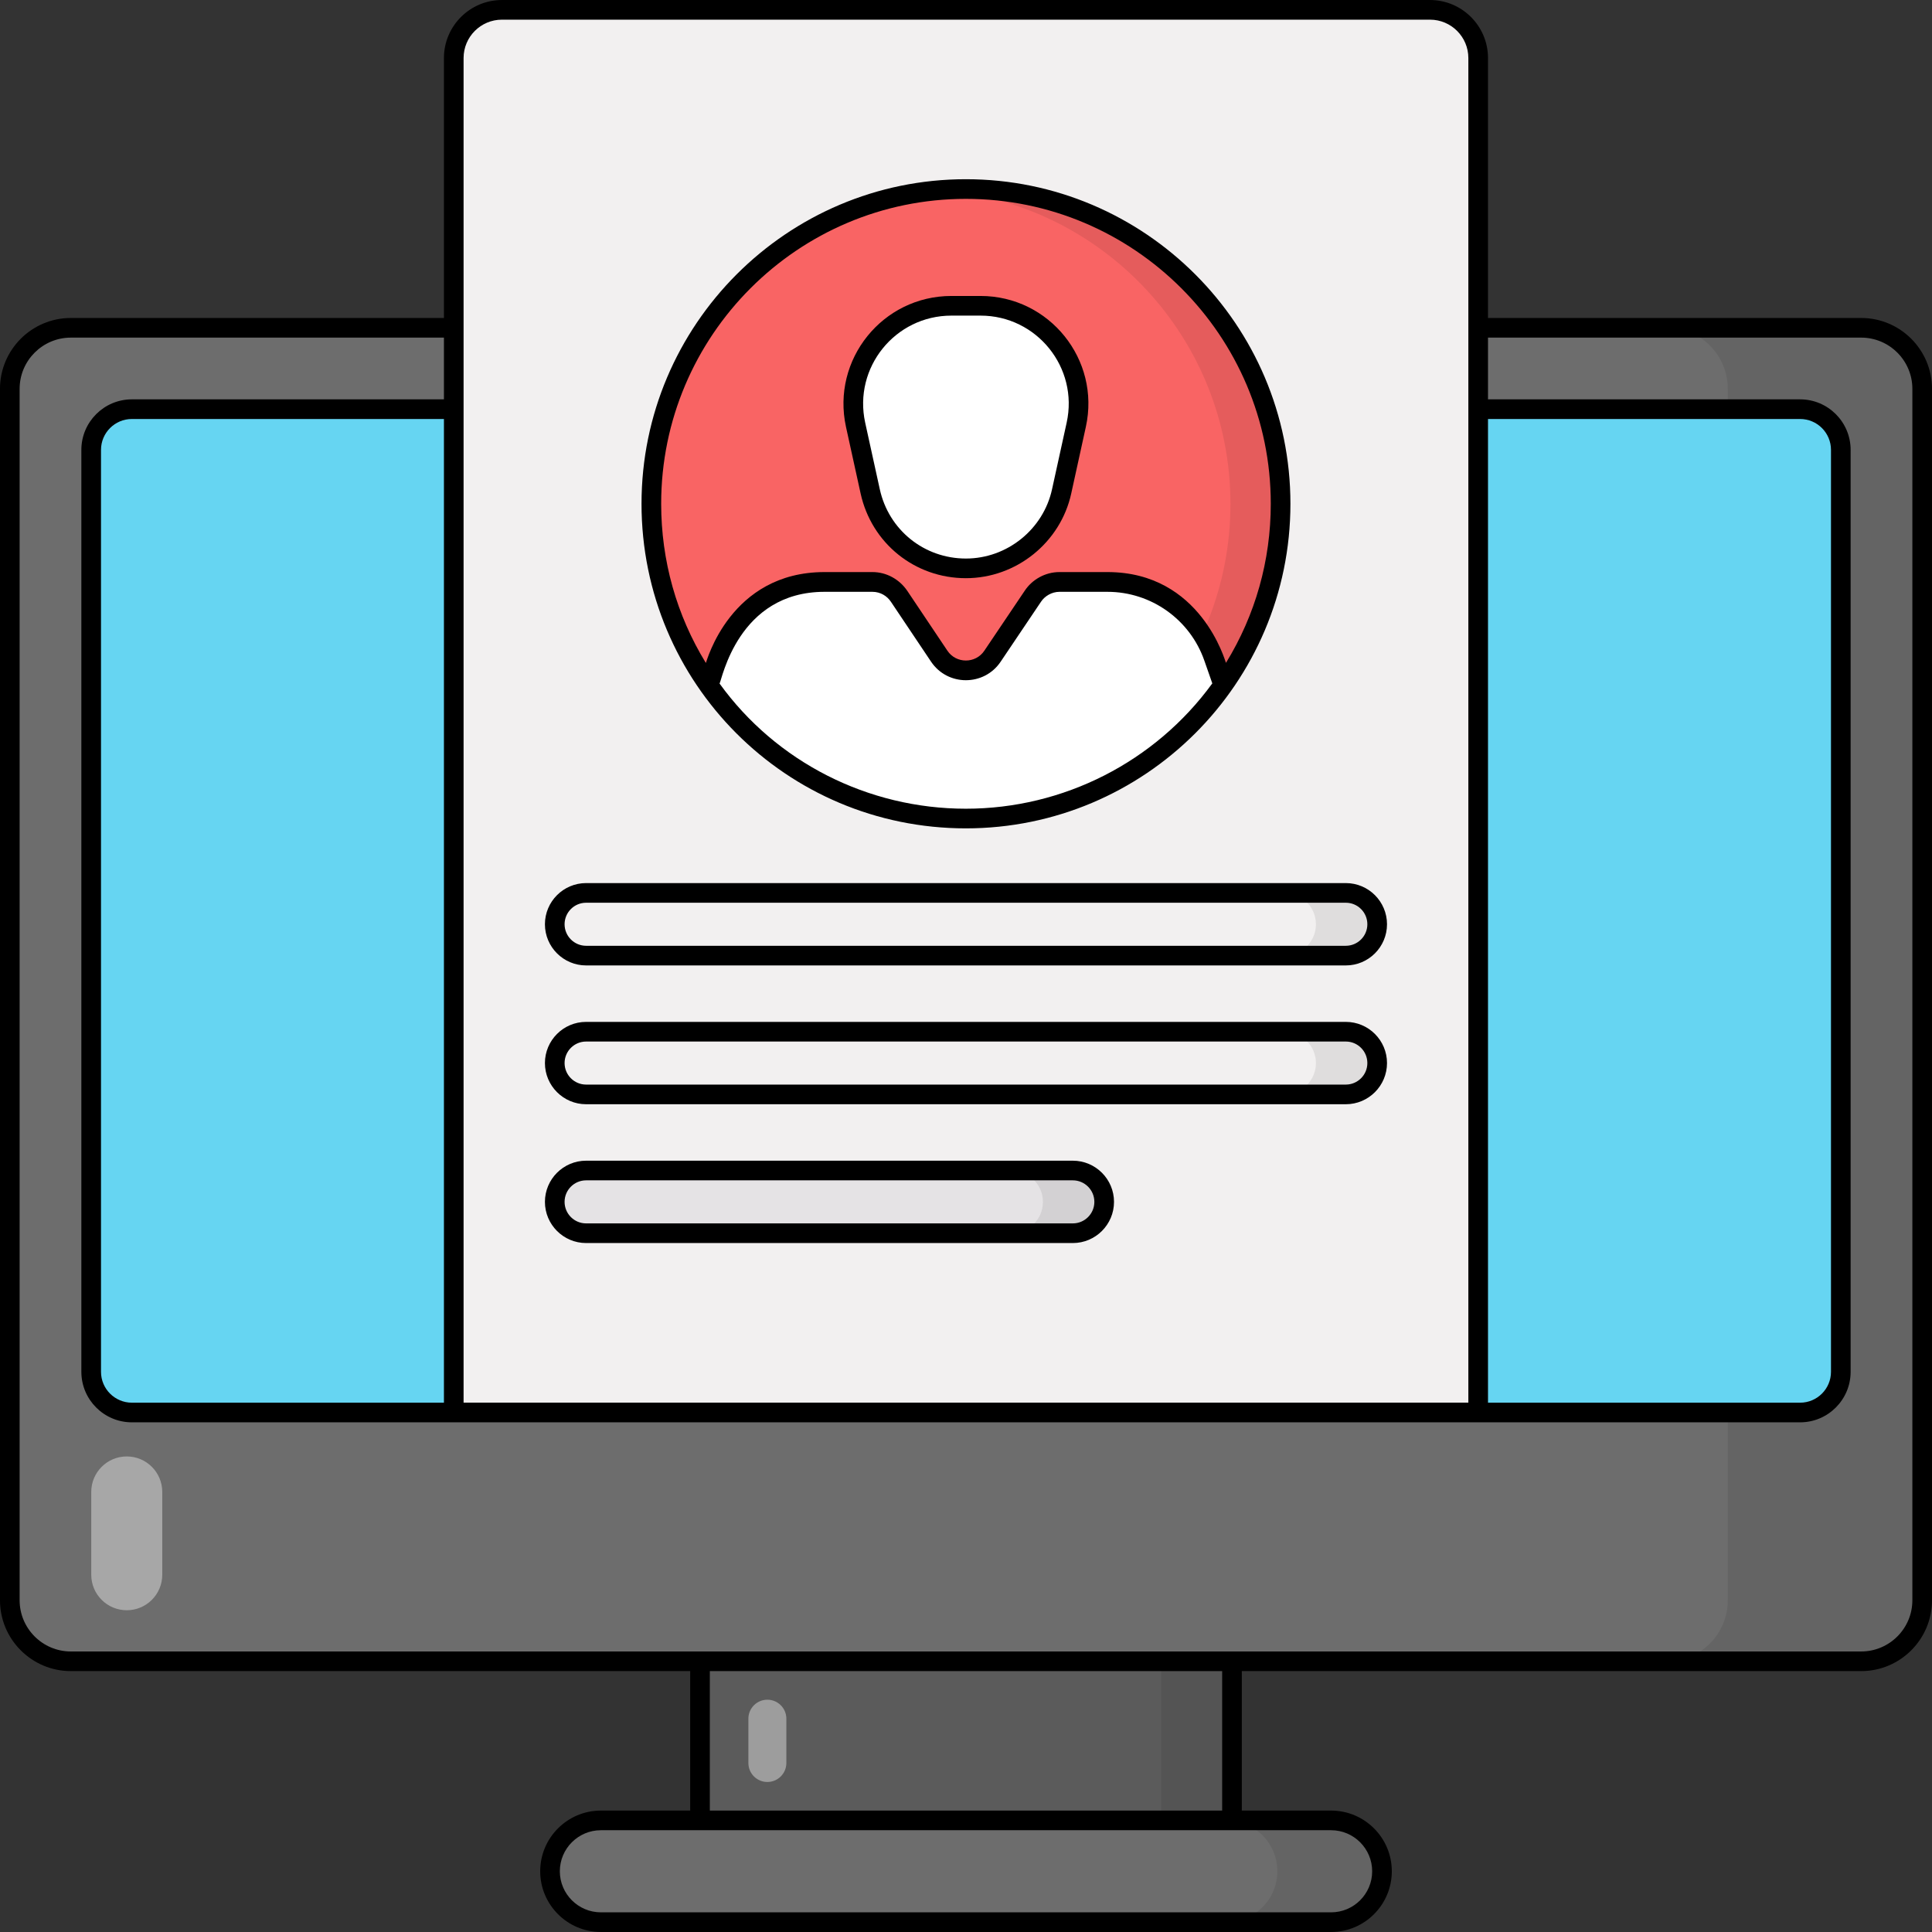
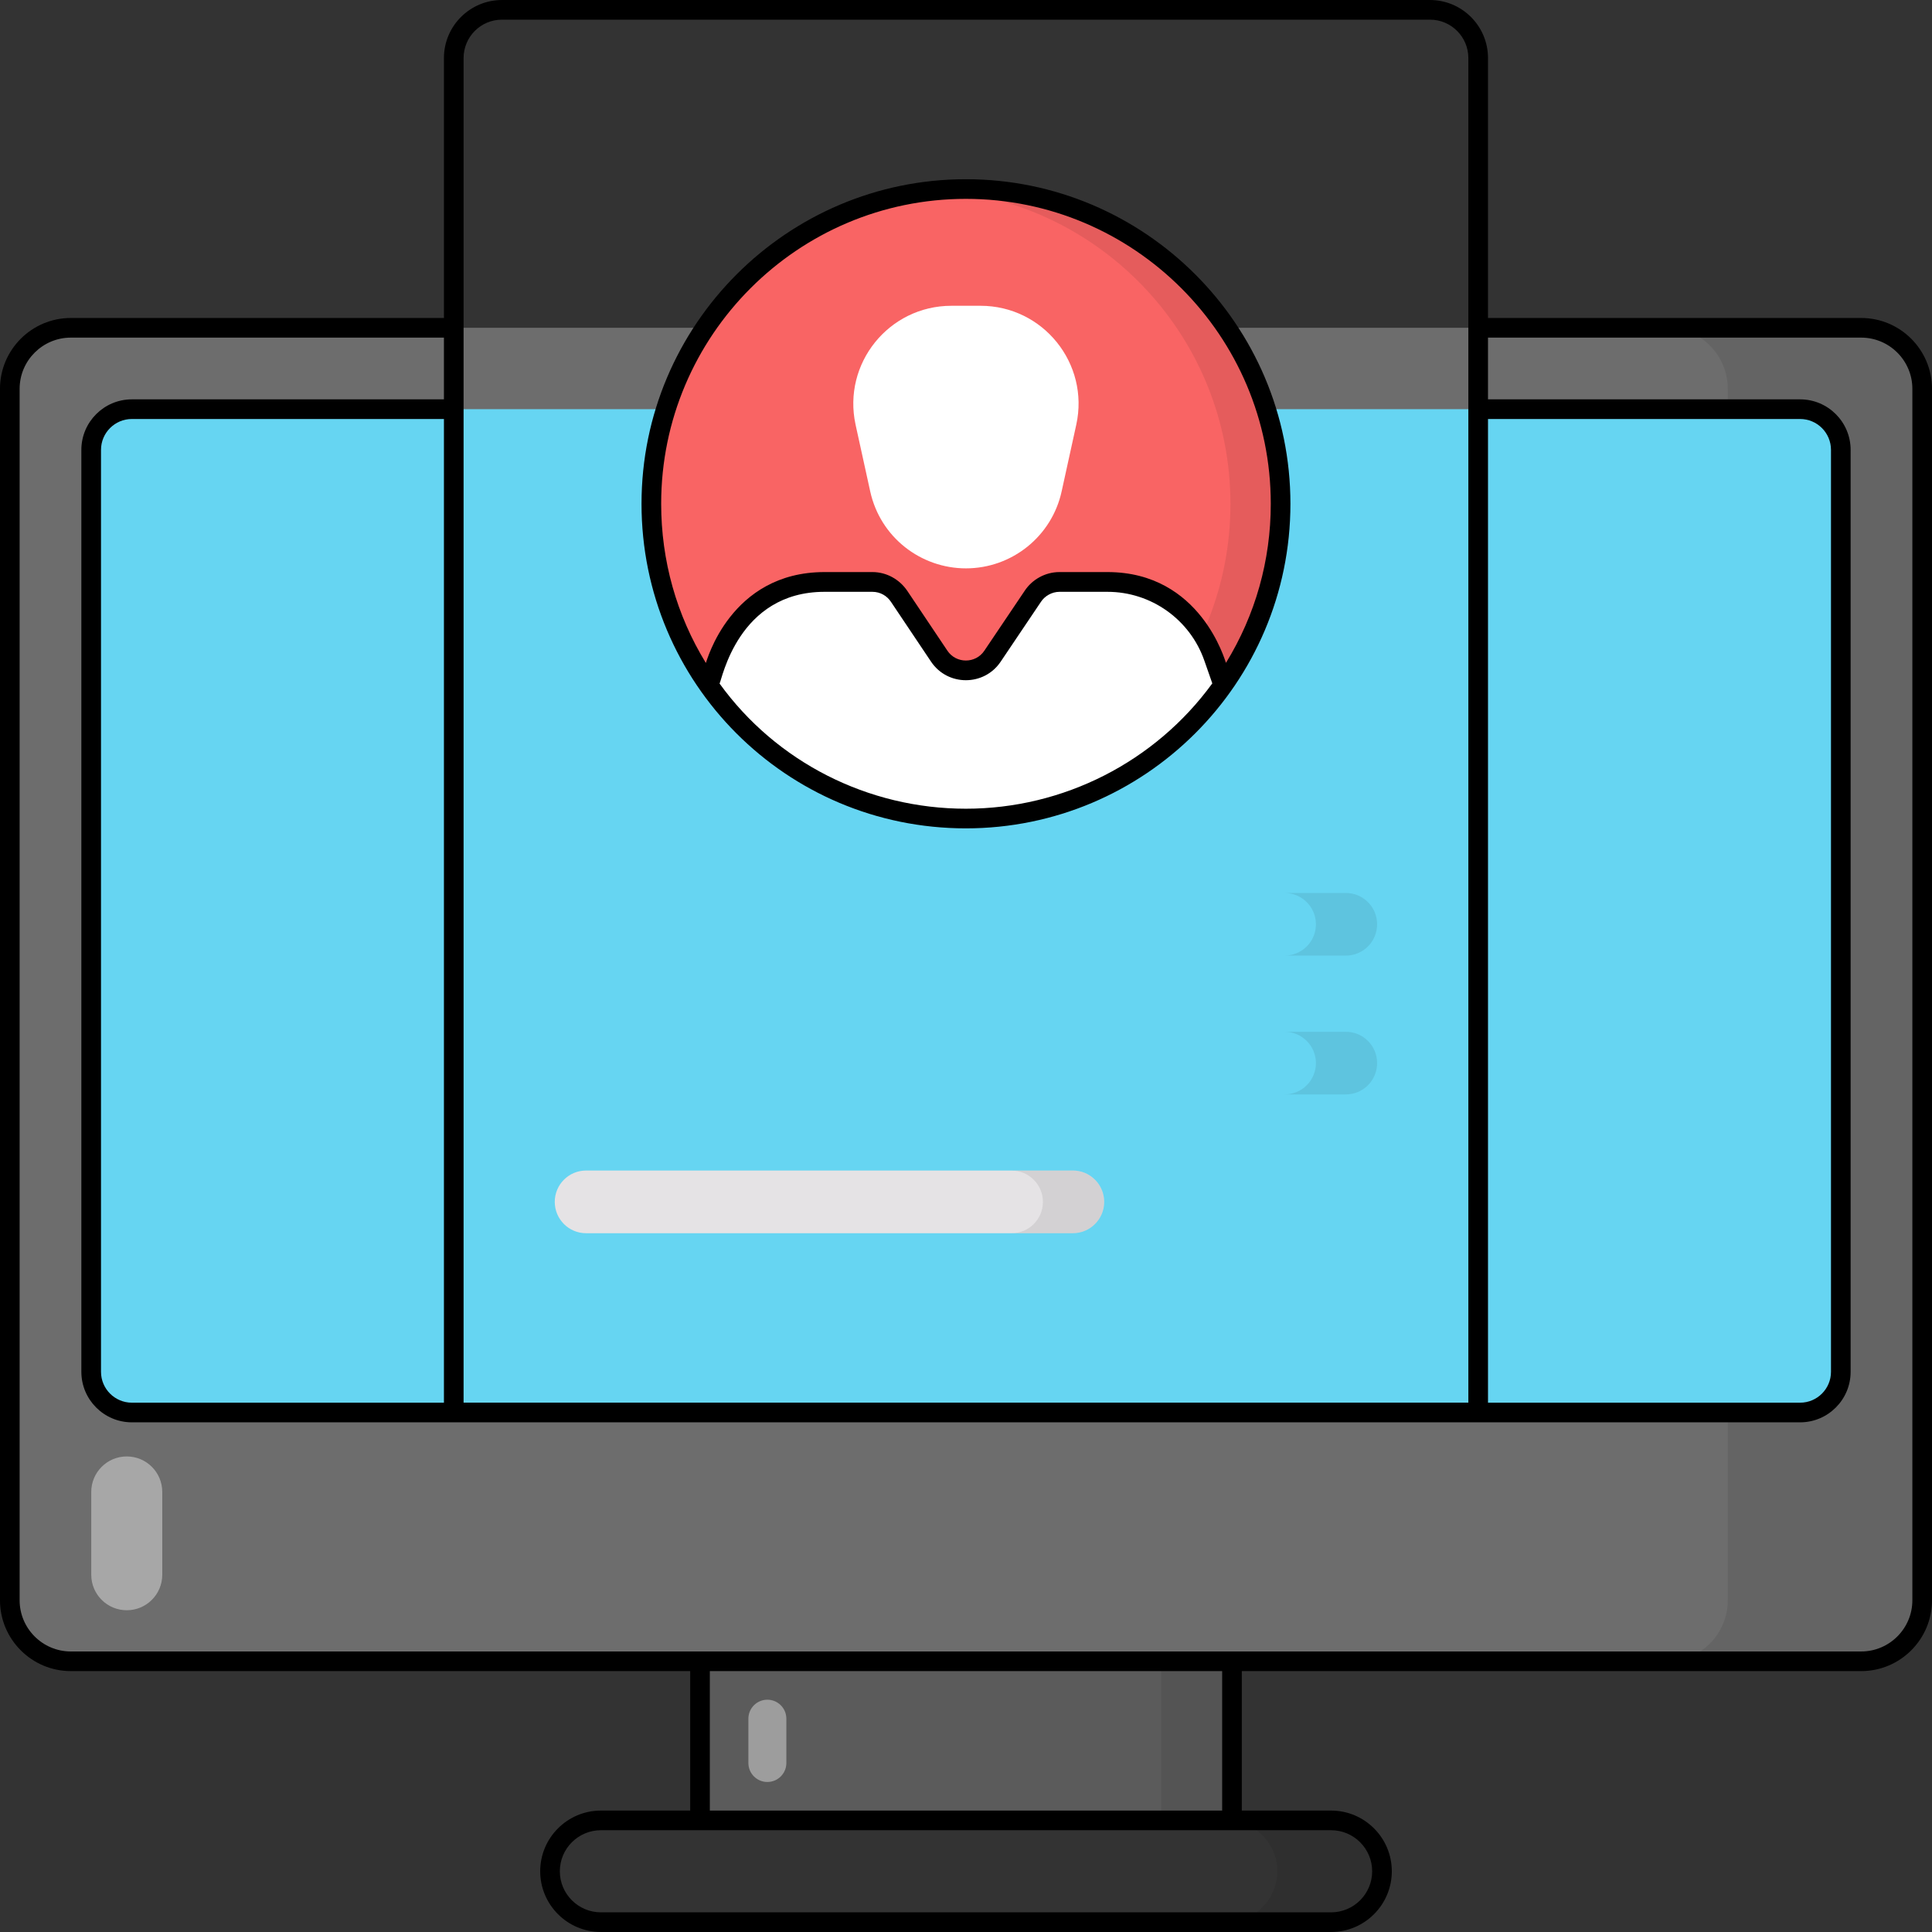
<svg xmlns="http://www.w3.org/2000/svg" enable-background="new 0 0 512 512" viewBox="0 0 512 512">
  <rect x="0" y="0" width="512" height="512" fill="#333333" stroke="none" />
  <path fill="#6d6d6d" d="M509.4,103.044v321.041c0,8.933-7.242,16.174-16.175,16.174H18.773c-8.933,0-16.175-7.242-16.175-16.174V103.044c0-8.933,7.242-16.175,16.175-16.175h474.452C502.159,86.87,509.4,94.111,509.4,103.044z" />
  <path d="M509.419,103.023v321.064c0,8.95-7.278,16.174-16.174,16.174h-51.543c8.95,0,16.175-7.225,16.175-16.174V103.023c0-8.896-7.224-16.175-16.175-16.175h51.543C502.141,86.848,509.419,94.127,509.419,103.023z" opacity=".08" />
  <path fill="#66d5f2" d="M487.834,363.547V119.218c0-5.955-4.828-10.783-10.783-10.783H34.948c-5.955,0-10.783,4.828-10.783,10.783v244.329c0,5.955,4.828,10.783,10.783,10.783h442.103C483.006,374.33,487.834,369.502,487.834,363.547z" />
  <rect width="140.977" height="42.164" x="185.511" y="440.259" fill="#5b5b5b" />
  <rect width="18.762" height="42.161" x="307.723" y="440.262" opacity=".08" />
-   <path fill="#6d6d6d" d="M366.241,495.908L366.241,495.908c0,7.447-6.037,13.484-13.484,13.484H159.242c-7.447,0-13.484-6.037-13.484-13.484v0c0-7.447,6.037-13.484,13.484-13.484h193.515C360.204,482.424,366.241,488.461,366.241,495.908z" />
  <path d="M366.221,495.902c0,7.44-6.038,13.479-13.479,13.479H325.03c7.44,0,13.479-6.038,13.479-13.479s-6.038-13.479-13.479-13.479h27.712C360.182,482.423,366.221,488.461,366.221,495.902z" opacity=".08" />
  <path fill="#fff" d="M43 395.38v21.943c0 5.196-4.212 9.408-9.408 9.408h0c-5.196 0-9.408-4.212-9.408-9.408V395.38c0-5.196 4.212-9.408 9.408-9.408h0C38.788 385.972 43 390.184 43 395.38zM208.394 455.472v11.739c0 2.78-2.253 5.033-5.033 5.033h0c-2.78 0-5.033-2.253-5.033-5.033v-11.739c0-2.78 2.253-5.033 5.033-5.033h0C206.14 450.439 208.394 452.693 208.394 455.472z" opacity=".4" />
-   <path fill="#f2f0f0" d="M391.732,15.375v358.938h-271.48V15.375c0-7.051,5.716-12.767,12.767-12.767h245.946C386.016,2.607,391.732,8.323,391.732,15.375z" />
  <path d="M364.949 244.947c0 4.596-3.702 8.299-8.299 8.299h-16.214c4.554 0 8.299-3.702 8.299-8.299s-3.745-8.299-8.299-8.299h16.214C361.246 236.648 364.949 240.351 364.949 244.947zM364.949 281.732c0 4.596-3.702 8.299-8.299 8.299h-16.214c4.554 0 8.299-3.702 8.299-8.299 0-4.596-3.745-8.299-8.299-8.299h16.214C361.246 273.433 364.949 277.136 364.949 281.732z" opacity=".08" />
  <path fill="#e5e3e5" d="M292.62,318.508L292.62,318.508c0-4.588-3.72-8.308-8.308-8.308H155.324c-4.588,0-8.308,3.72-8.308,8.308v0c0,4.588,3.72,8.308,8.308,8.308h128.988C288.9,326.816,292.62,323.096,292.62,318.508z" />
  <path d="M292.601,318.517c0,4.596-3.702,8.299-8.299,8.299h-16.214c4.554,0,8.299-3.702,8.299-8.299s-3.745-8.299-8.299-8.299h16.214C288.899,310.219,292.601,313.921,292.601,318.517z" opacity=".08" />
  <path fill="#f96464" d="M339.371,133.505c0,17.846-5.607,34.398-15.204,47.984l-2.534-7.279c-4.151-11.969-15.474-20.002-28.143-20.002h-12.724c-2.858,0-5.499,1.456-7.063,3.828l-10.675,15.851c-3.343,5.014-10.783,5.014-14.126,0l-10.621-15.851c-1.618-2.372-4.259-3.828-7.063-3.828h-12.724c-12.67,0-23.992,8.087-28.143,20.002l-2.588,7.279c-9.543-13.533-15.15-30.085-15.15-47.984c0-46.043,37.309-83.406,83.352-83.406C302.062,50.098,339.371,87.462,339.371,133.505z" />
  <path d="M339.399,133.533c0,21.449-8.128,41.025-21.406,55.793c-12.937,14.342-31.237,24.556-52.175,27.024c-0.766,0.085-1.532,0.17-2.298,0.213c-1.362,0.17-2.766,0.255-4.213,0.298c-1.107,0.042-2.213,0.042-3.319,0.042c-1.149,0-2.298,0-3.447-0.042c-1.064-0.043-2.128-0.128-3.149-0.213c0.298,0,0.553-0.042,0.851-0.085c0.766-0.043,1.532-0.128,2.298-0.213c20.896-2.468,39.195-12.682,52.133-27.024c13.32-14.767,21.406-34.344,21.406-55.793c0-43.834-33.79-79.752-76.773-83.115c2.213-0.213,4.426-0.298,6.682-0.298C302.034,50.121,339.399,87.444,339.399,133.533z" opacity=".08" />
  <path fill="#fff" d="M285.223 112.553l-3.874 17.651c-2.592 11.913-13.166 20.418-25.37 20.418-11.877 0-22.679-8.158-25.37-20.418l-3.874-17.651c-3.524-16.195 8.796-31.516 25.399-31.516h7.719C276.427 81.037 288.777 96.358 285.223 112.553zM324.185 181.513c-15.072 21.438-40.128 35.408-68.219 35.408-28.13 0-53.372-14.125-68.177-35.365l2.554-7.32c4.171-11.959 15.491-20.002 28.173-20.002h12.682c2.809 0 5.49 1.404 7.064 3.788l10.639 15.874c3.362 5.022 10.767 5.022 14.129 0l10.682-15.874c1.575-2.383 4.213-3.788 7.065-3.788h12.725c12.682 0 23.96 8.001 28.13 20.002L324.185 181.513z" />
  <path d="M493.226,84.266h-98.89V15.375c0-8.475-6.895-15.371-15.372-15.371H133.019c-8.477,0-15.372,6.895-15.372,15.371v68.891H18.774c-10.356,0-18.779,8.423-18.779,18.778v321.041c0,10.354,8.423,18.778,18.779,18.778h164.133v36.958h-23.665c-8.871,0-16.086,7.217-16.086,16.088c0,8.871,7.216,16.088,16.086,16.088h193.514c8.871,0,16.089-7.217,16.089-16.088c0-8.871-7.218-16.088-16.089-16.088h-23.663v-36.958h164.133c10.356,0,18.779-8.423,18.779-18.778V103.044C512.004,92.69,503.581,84.266,493.226,84.266z M117.647,371.726h-82.7c-4.51,0-8.179-3.67-8.179-8.18V119.218c0-4.51,3.669-8.179,8.179-8.179h82.7V371.726z M394.336,111.039h82.715c4.51,0,8.179,3.669,8.179,8.179v244.328c0,4.51-3.669,8.18-8.179,8.18h-82.715V111.039z M122.854,15.375c0-5.604,4.559-10.164,10.165-10.164h245.945c5.606,0,10.165,4.56,10.165,10.164V371.71H122.854V15.375z M363.638,495.908c0,5.999-4.882,10.881-10.882,10.881H159.242c-5.998,0-10.879-4.882-10.879-10.881s4.882-10.881,10.879-10.881c23.461,0,168.725,0,193.514,0C358.756,485.027,363.638,489.909,363.638,495.908z M323.886,479.82H188.114v-36.958h135.771V479.82z M506.797,424.085c0,7.483-6.089,13.571-13.572,13.571c-49.981,0-427.824,0-474.451,0c-7.483,0-13.572-6.088-13.572-13.571V103.044c0-7.483,6.089-13.571,13.572-13.571h98.872v16.358h-82.7c-7.381,0-13.386,6.005-13.386,13.386v244.328c0,7.382,6.005,13.387,13.386,13.387H477.05c7.381,0,13.386-6.005,13.386-13.387V119.218c0-7.381-6.005-13.386-13.386-13.386h-82.715V89.473h98.89c7.483,0,13.572,6.088,13.572,13.571V424.085z" />
-   <path d="M356.658 234.027H155.324c-6.018 0-10.912 4.894-10.912 10.911s4.894 10.911 10.912 10.911h201.335c6.018 0 10.912-4.894 10.912-10.911S362.676 234.027 356.658 234.027zM356.658 250.642H155.324c-3.145 0-5.705-2.559-5.705-5.704 0-3.145 2.56-5.704 5.705-5.704h201.335c3.145 0 5.705 2.559 5.705 5.704C362.364 248.083 359.803 250.642 356.658 250.642zM356.658 270.811H155.324c-6.018 0-10.912 4.894-10.912 10.911 0 6.017 4.894 10.911 10.912 10.911h201.335c6.018 0 10.912-4.894 10.912-10.911C367.571 275.706 362.676 270.811 356.658 270.811zM356.658 287.426H155.324c-3.145 0-5.705-2.559-5.705-5.704s2.56-5.704 5.705-5.704h201.335c3.145 0 5.705 2.559 5.705 5.704S359.803 287.426 356.658 287.426zM284.312 307.596H155.324c-6.018 0-10.912 4.896-10.912 10.912 0 6.017 4.894 10.911 10.912 10.911h128.988c6.018 0 10.912-4.894 10.912-10.911C295.224 312.492 290.33 307.596 284.312 307.596zM284.312 324.212H155.324c-3.145 0-5.705-2.559-5.705-5.704 0-3.146 2.56-5.705 5.705-5.705h128.988c3.145 0 5.705 2.559 5.705 5.705C290.017 321.653 287.457 324.212 284.312 324.212zM228.067 130.762c2.901 13.226 14.38 22.464 27.911 22.464 13.34 0 25.082-9.449 27.914-22.464l3.872-17.651c3.914-17.822-9.677-34.677-27.911-34.677h-7.719c-18.266 0-31.821 16.857-27.942 34.677L228.067 130.762zM252.134 83.641h7.719c14.913 0 26.025 13.786 22.826 28.354l-3.875 17.655c-2.316 10.644-11.917 18.369-22.826 18.369-11.067 0-20.452-7.555-22.826-18.373L229.28 112C226.103 97.403 237.219 83.641 252.134 83.641z" />
  <path d="M255.966,219.524c47.312,0,86.01-38.395,86.01-86.019c0-47.426-38.585-86.011-86.01-86.011c-47.397,0-85.956,38.585-85.956,86.011C170.009,180.963,208.319,219.524,255.966,219.524z M255.966,214.317c-25.959,0-50.26-12.374-65.276-33.172c0.633-0.947,4.881-24.307,27.825-24.307h12.682c2.157,0,3.915,1.145,4.902,2.633l10.638,15.874c4.403,6.572,14.073,6.547,18.453,0.004l10.69-15.883c0.977-1.482,2.838-2.627,4.896-2.627H293.5c11.561,0,21.878,7.335,25.674,18.261c0.092,0.263,2.234,6.382,2.101,6.003C306.115,201.927,281.803,214.317,255.966,214.317z M255.966,52.701c44.555,0,80.803,36.248,80.803,80.804c0,15.026-4.088,29.494-11.873,42.156c-0.198-0.271-6.575-24.056-31.405-24.056h-12.725c-3.815,0-7.26,2.003-9.214,4.963c-0.176,0.261-11.402,16.933-10.689,15.874c-2.317,3.473-7.484,3.472-9.796-0.005l-10.635-15.868c-2.083-3.056-5.503-4.964-9.214-4.964h-12.723c-25.042,0-31.244,23.826-31.435,24.086c-7.762-12.645-11.843-27.125-11.843-42.186C175.216,88.95,211.439,52.701,255.966,52.701z" />
</svg>